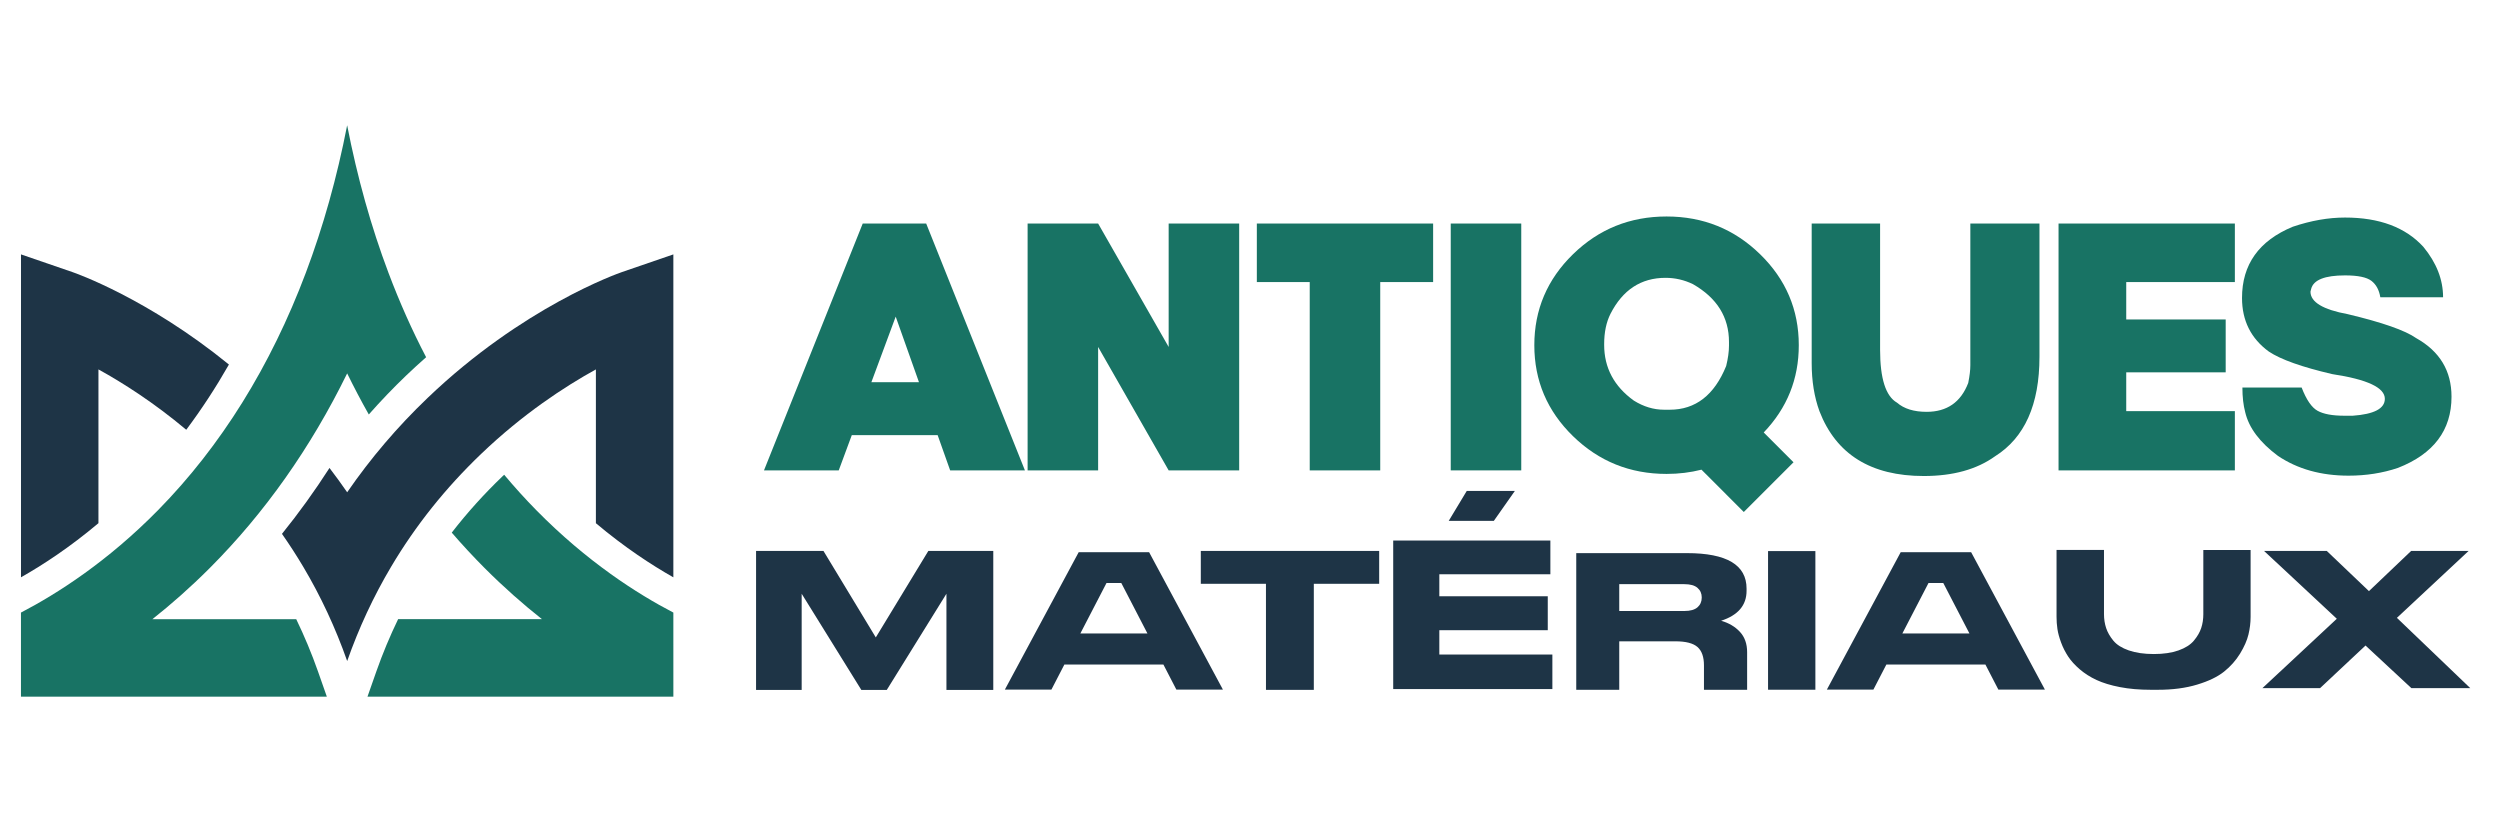
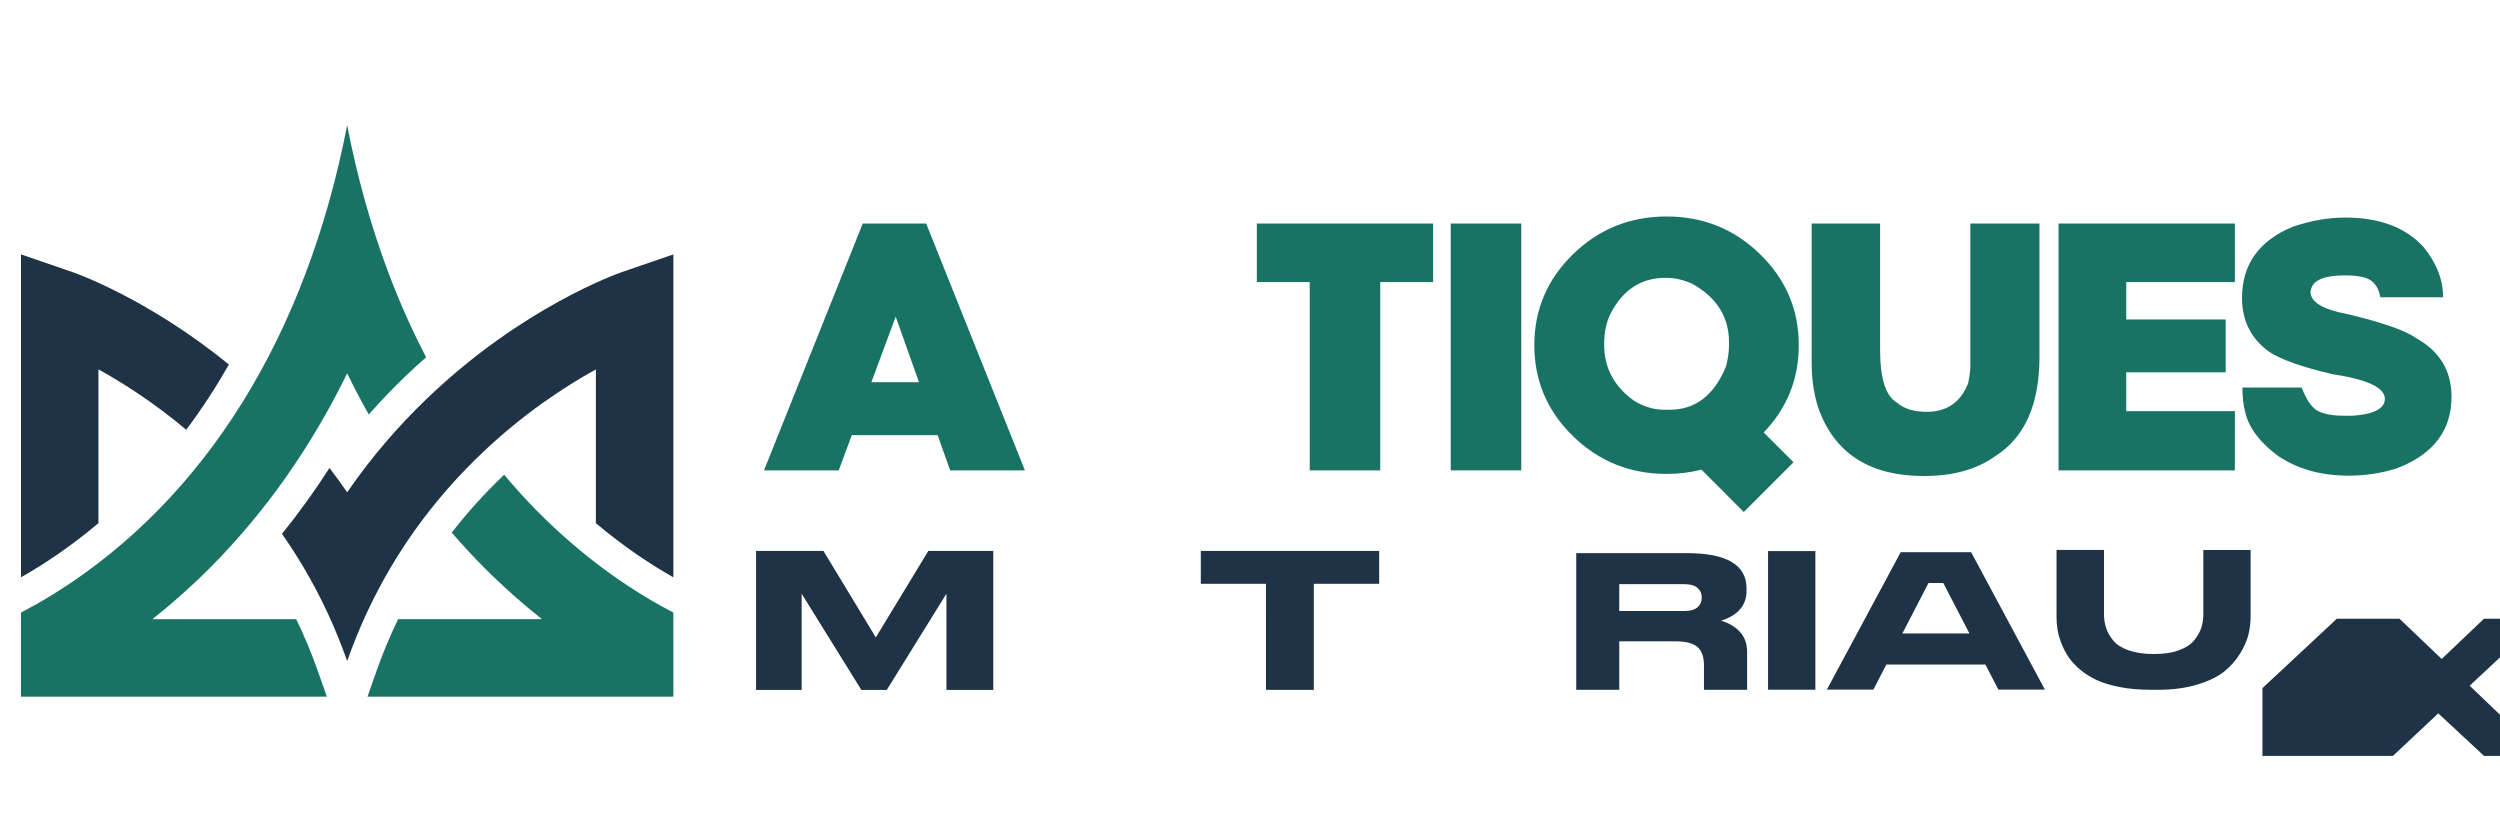
<svg xmlns="http://www.w3.org/2000/svg" version="1.1" id="Calque_1" x="0px" y="0px" width="182.5px" height="60px" viewBox="0 0 182.5 60" enable-background="new 0 0 182.5 60" xml:space="preserve">
  <g>
    <g>
      <path fill="#1E3446" d="M7.187,26.967c1.783,0.982,4.041,2.42,6.409,4.406c1.119-1.495,2.158-3.084,3.115-4.762    c-5.921-4.819-11.179-6.665-11.432-6.752l-3.747-1.288v23.572c1.594-0.902,3.562-2.188,5.654-3.951L7.187,26.967L7.187,26.967z" />
      <path fill="#1E3446" d="M35.126,33.132c3.059-2.926,6.103-4.913,8.374-6.165v11.227c2.093,1.763,4.062,3.049,5.655,3.951V18.571    l-3.747,1.288c-0.292,0.101-7.245,2.54-14.191,9.188c-2.205,2.109-4.168,4.413-5.873,6.889c-0.415-0.603-0.846-1.193-1.291-1.775    c-1.08,1.681-2.237,3.285-3.469,4.811c0.549,0.784,1.068,1.586,1.556,2.408c1.285,2.164,2.353,4.457,3.204,6.877    c0.852-2.42,1.919-4.713,3.203-6.877C30.326,38.376,32.521,35.625,35.126,33.132z" />
    </g>
    <g>
      <path fill="#187364" d="M23.21,49.006c-0.459-1.304-0.99-2.574-1.585-3.805H11.123c1.362-1.077,2.772-2.315,4.188-3.733    c4.014-4.021,7.38-8.793,10.032-14.211c0.501,1.023,1.027,2.023,1.579,3c0.868-0.983,1.778-1.934,2.729-2.845    c0.477-0.455,0.963-0.899,1.456-1.335c-1.021-1.953-1.937-4.009-2.748-6.16c-1.268-3.363-2.276-6.962-3.017-10.773    c-0.741,3.812-1.75,7.41-3.018,10.773c-2.562,6.8-6.181,12.638-10.784,17.322c-3.704,3.768-7.378,6.11-10.01,7.479v0.483l0,0    v5.654l0,0h22.329L23.21,49.006z" />
      <path fill="#187364" d="M49.155,45.201L49.155,45.201v-0.483c-2.633-1.368-6.306-3.711-10.01-7.479    c-0.812-0.825-1.591-1.688-2.34-2.582c-0.039,0.036-0.077,0.071-0.116,0.108c-1.351,1.293-2.59,2.67-3.711,4.117    c0.771,0.893,1.57,1.754,2.397,2.584c1.416,1.418,2.825,2.656,4.188,3.733h-10.5c-0.595,1.229-1.127,2.501-1.586,3.805    l-0.65,1.851h22.329l0,0L49.155,45.201L49.155,45.201z" />
    </g>
    <g>
      <path fill="#187364" d="M62.181,31.764l-0.953,2.574h-5.457l7.208-18.02h4.633l7.208,18.02h-5.458l-0.914-2.574H62.181z     M67.085,27.902l-1.699-4.788l-1.776,4.788H67.085z" />
-       <path fill="#187364" d="M80.163,25.328v9.01h-5.148v-18.02h5.148l5.149,9.01v-9.01h5.148v18.02h-5.148L80.163,25.328z" />
      <path fill="#187364" d="M104.618,16.318v4.273h-3.861v13.746h-5.147V20.592h-3.861v-4.273L104.618,16.318L104.618,16.318z" />
      <path fill="#187364" d="M105.904,34.338v-18.02h5.148v18.02H105.904z" />
      <path fill="#187364" d="M128.752,31.57l2.175,2.176l-3.63,3.63l-3.089-3.09c-0.808,0.206-1.656,0.31-2.549,0.31    c-2.669,0-4.944-0.919-6.828-2.755s-2.825-4.05-2.825-6.642c0-2.591,0.941-4.805,2.825-6.642c1.884-1.836,4.159-2.754,6.828-2.754    s4.944,0.918,6.827,2.754c1.885,1.837,2.826,4.051,2.826,6.642C131.313,27.662,130.459,29.786,128.752,31.57z M117.104,25.122    v0.052c0,1.673,0.722,3.029,2.162,4.067c0.713,0.446,1.45,0.669,2.215,0.669h0.41c1.881,0,3.254-1.063,4.119-3.191    c0.139-0.566,0.206-1.063,0.206-1.493v-0.258c0-1.811-0.875-3.218-2.626-4.222c-0.635-0.309-1.304-0.464-2.008-0.464    c-1.785,0-3.123,0.876-4.016,2.626C117.258,23.518,117.104,24.256,117.104,25.122z" />
      <path fill="#187364" d="M132.253,16.318h4.994v9.216c0,2.103,0.412,3.39,1.235,3.861c0.515,0.446,1.235,0.669,2.162,0.669    c1.484,0,2.498-0.703,3.037-2.11c0.104-0.515,0.154-0.944,0.154-1.287V16.318h5.046v9.73c0,3.484-1.081,5.903-3.243,7.261    c-1.339,0.961-3.072,1.44-5.199,1.44c-3.861,0-6.401-1.579-7.621-4.736c-0.377-1.038-0.565-2.205-0.565-3.501V16.318    L132.253,16.318z" />
      <path fill="#187364" d="M163.145,16.318v4.273h-7.93v2.729h7.26v3.861h-7.26v2.832h7.93v4.324h-12.871v-18.02L163.145,16.318    L163.145,16.318z" />
      <path fill="#187364" d="M171.189,15.881c2.504,0,4.41,0.712,5.715,2.137c0.961,1.167,1.441,2.394,1.441,3.681h-4.582    c-0.087-0.532-0.304-0.931-0.65-1.197c-0.348-0.266-0.989-0.398-1.924-0.398c-1.478,0-2.301,0.326-2.473,0.979    c0,0.017-0.018,0.085-0.052,0.205c0,0.765,0.91,1.313,2.729,1.648c2.521,0.601,4.187,1.184,4.992,1.75    c1.717,0.961,2.575,2.386,2.575,4.273c0,2.445-1.305,4.18-3.913,5.199c-1.125,0.378-2.326,0.566-3.604,0.566    c-2,0-3.717-0.48-5.148-1.441c-1.33-0.986-2.128-2.051-2.395-3.191c-0.137-0.515-0.205-1.115-0.205-1.802h4.324    c0.344,0.892,0.73,1.458,1.164,1.698c0.435,0.24,1.084,0.36,1.951,0.36h0.617c1.563-0.111,2.342-0.523,2.342-1.235    c0-0.815-1.277-1.416-3.835-1.802c-2.214-0.515-3.759-1.064-4.634-1.647c-1.305-0.953-1.957-2.257-1.957-3.913    c0-2.445,1.236-4.179,3.707-5.2C168.7,16.104,169.971,15.881,171.189,15.881z" />
    </g>
    <g>
      <path fill="#1E3446" d="M55.193,40.219h4.92l3.82,6.313l3.835-6.313h4.741v10.145H69.09v-7.021l-4.355,7.021h-1.858l-4.355-7.021    v7.021h-3.33L55.193,40.219L55.193,40.219z" />
-       <path fill="#1E3446" d="M89.274,50.343h-3.398l-0.948-1.833H77.7l-0.948,1.833h-3.398l5.389-10.03h5.143L89.274,50.343z     M83.764,46.244l-1.909-3.684h-1.081l-1.909,3.684H83.764z" />
      <path fill="#1E3446" d="M92.415,42.618h-4.756v-2.399h13.021v2.399h-4.771v7.743h-3.493L92.415,42.618L92.415,42.618z" />
-       <path fill="#1E3446" d="M113.323,47.78v2.521h-11.619V39.46h11.473v2.463h-8.106v1.603h7.916v2.479h-7.916v1.777L113.323,47.78    L113.323,47.78z M109.05,38.023h-3.293l1.317-2.186h3.512L109.05,38.023z" />
      <path fill="#1E3446" d="M127.54,47.607v2.75h-3.151v-1.784c0-0.617-0.156-1.063-0.472-1.341c-0.315-0.278-0.854-0.416-1.616-0.416    h-4.096v3.541h-3.139v-9.979h8.082c2.899,0,4.351,0.862,4.351,2.588v0.161c0,1.057-0.619,1.784-1.858,2.188    c0.565,0.16,1.023,0.432,1.375,0.812C127.366,46.506,127.54,47,127.54,47.607z M124.227,43.609c0-0.284-0.104-0.519-0.31-0.696    c-0.207-0.179-0.524-0.269-0.957-0.269h-4.755v1.959h4.755c0.433,0,0.75-0.09,0.957-0.27c0.206-0.179,0.31-0.416,0.31-0.711    V43.609z" />
      <path fill="#1E3446" d="M132.523,50.35h-3.455V40.229h3.455V50.35z" />
      <path fill="#1E3446" d="M149.279,50.343h-3.398l-0.947-1.833h-7.229l-0.948,1.833h-3.397l5.39-10.03h5.144L149.279,50.343z     M143.77,46.244l-1.91-3.684h-1.08l-1.909,3.684H143.77z" />
      <path fill="#1E3446" d="M164.294,40.15v4.88c0,0.424-0.052,0.853-0.155,1.284c-0.103,0.433-0.309,0.898-0.613,1.399    c-0.307,0.5-0.696,0.938-1.17,1.317c-0.475,0.379-1.127,0.693-1.961,0.945c-0.834,0.254-1.789,0.379-2.865,0.379h-0.532    c-0.819,0-1.565-0.064-2.242-0.195s-1.246-0.305-1.71-0.521c-0.464-0.216-0.874-0.478-1.229-0.783    c-0.355-0.308-0.637-0.617-0.844-0.934s-0.379-0.652-0.512-1.014c-0.134-0.361-0.223-0.689-0.268-0.987s-0.065-0.595-0.065-0.894    v-4.879h3.464v4.69c0,0.36,0.053,0.696,0.155,1.007c0.103,0.312,0.278,0.617,0.524,0.92c0.248,0.303,0.625,0.541,1.133,0.717    c0.509,0.176,1.117,0.264,1.828,0.264c0.701,0,1.301-0.088,1.799-0.264s0.873-0.414,1.125-0.717s0.43-0.608,0.533-0.92    c0.103-0.311,0.154-0.646,0.154-1.007V40.15H164.294z" />
-       <path fill="#1E3446" d="M165.158,50.232l5.429-5.062l-5.312-4.953h4.578l3.08,2.935l3.082-2.935h4.195l-5.236,4.886l5.354,5.129    h-4.3l-3.346-3.109l-3.315,3.109H165.158z" />
+       <path fill="#1E3446" d="M165.158,50.232l5.429-5.062h4.578l3.08,2.935l3.082-2.935h4.195l-5.236,4.886l5.354,5.129    h-4.3l-3.346-3.109l-3.315,3.109H165.158z" />
    </g>
  </g>
</svg>